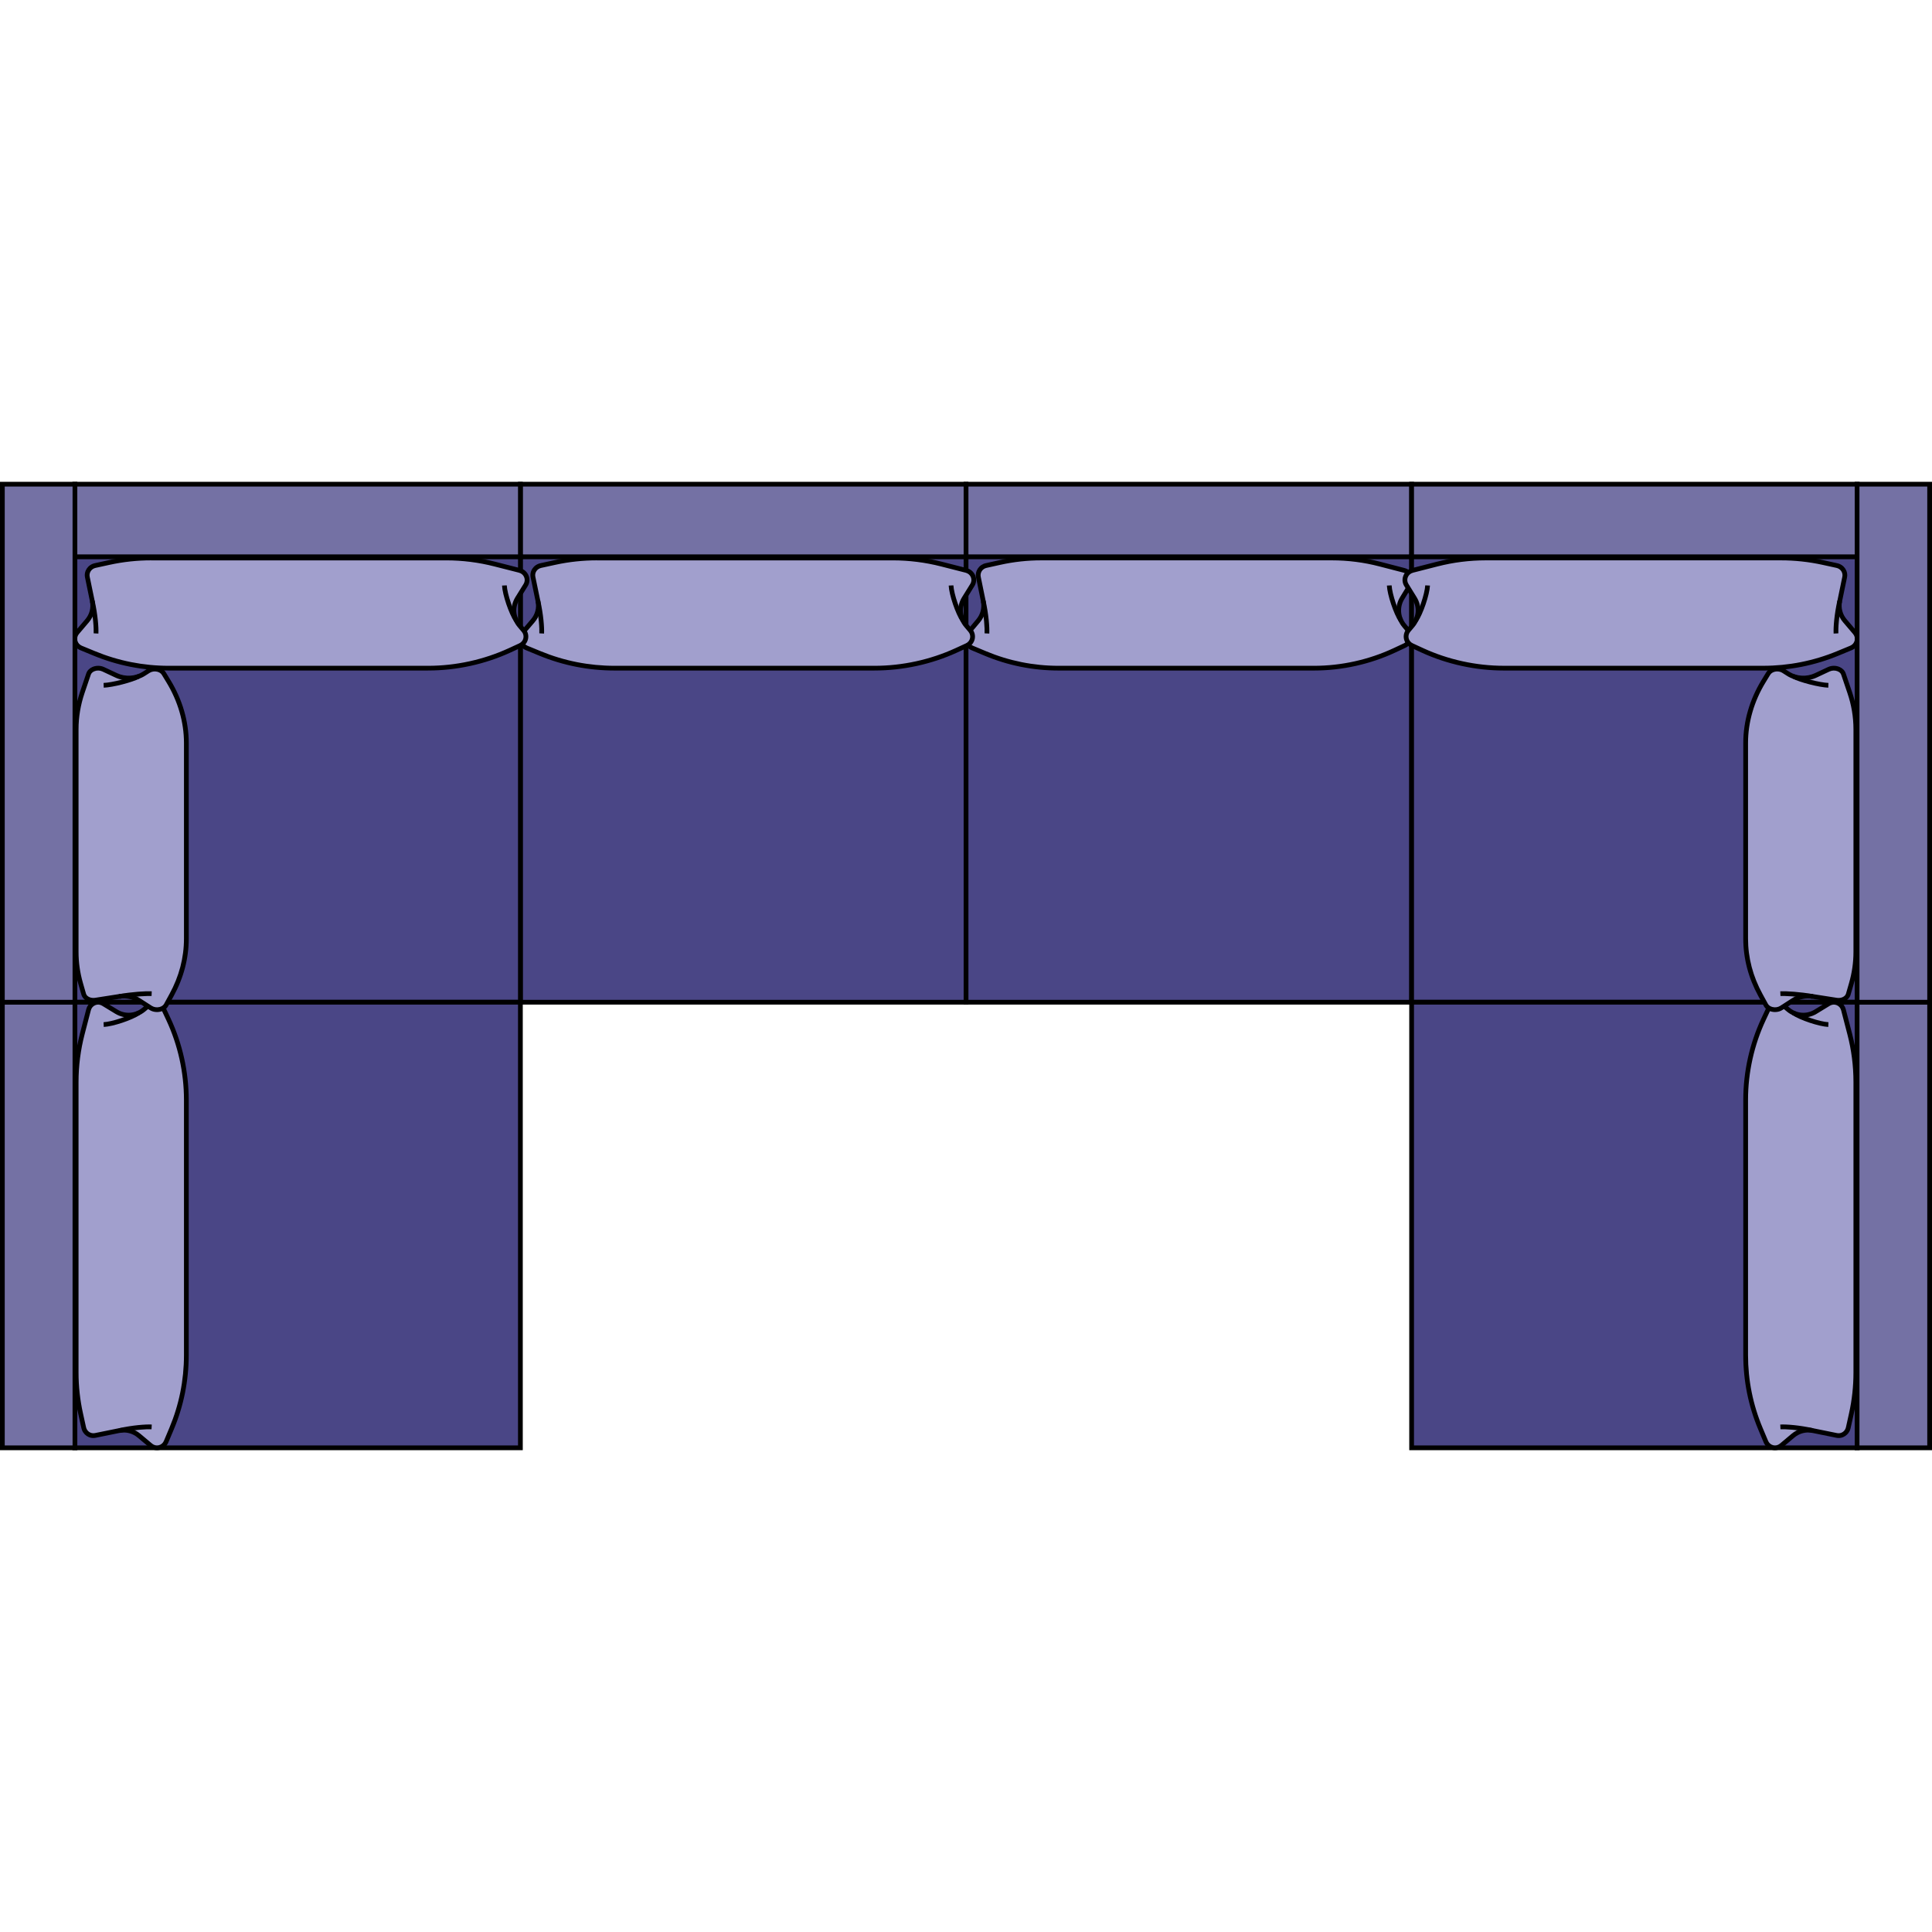
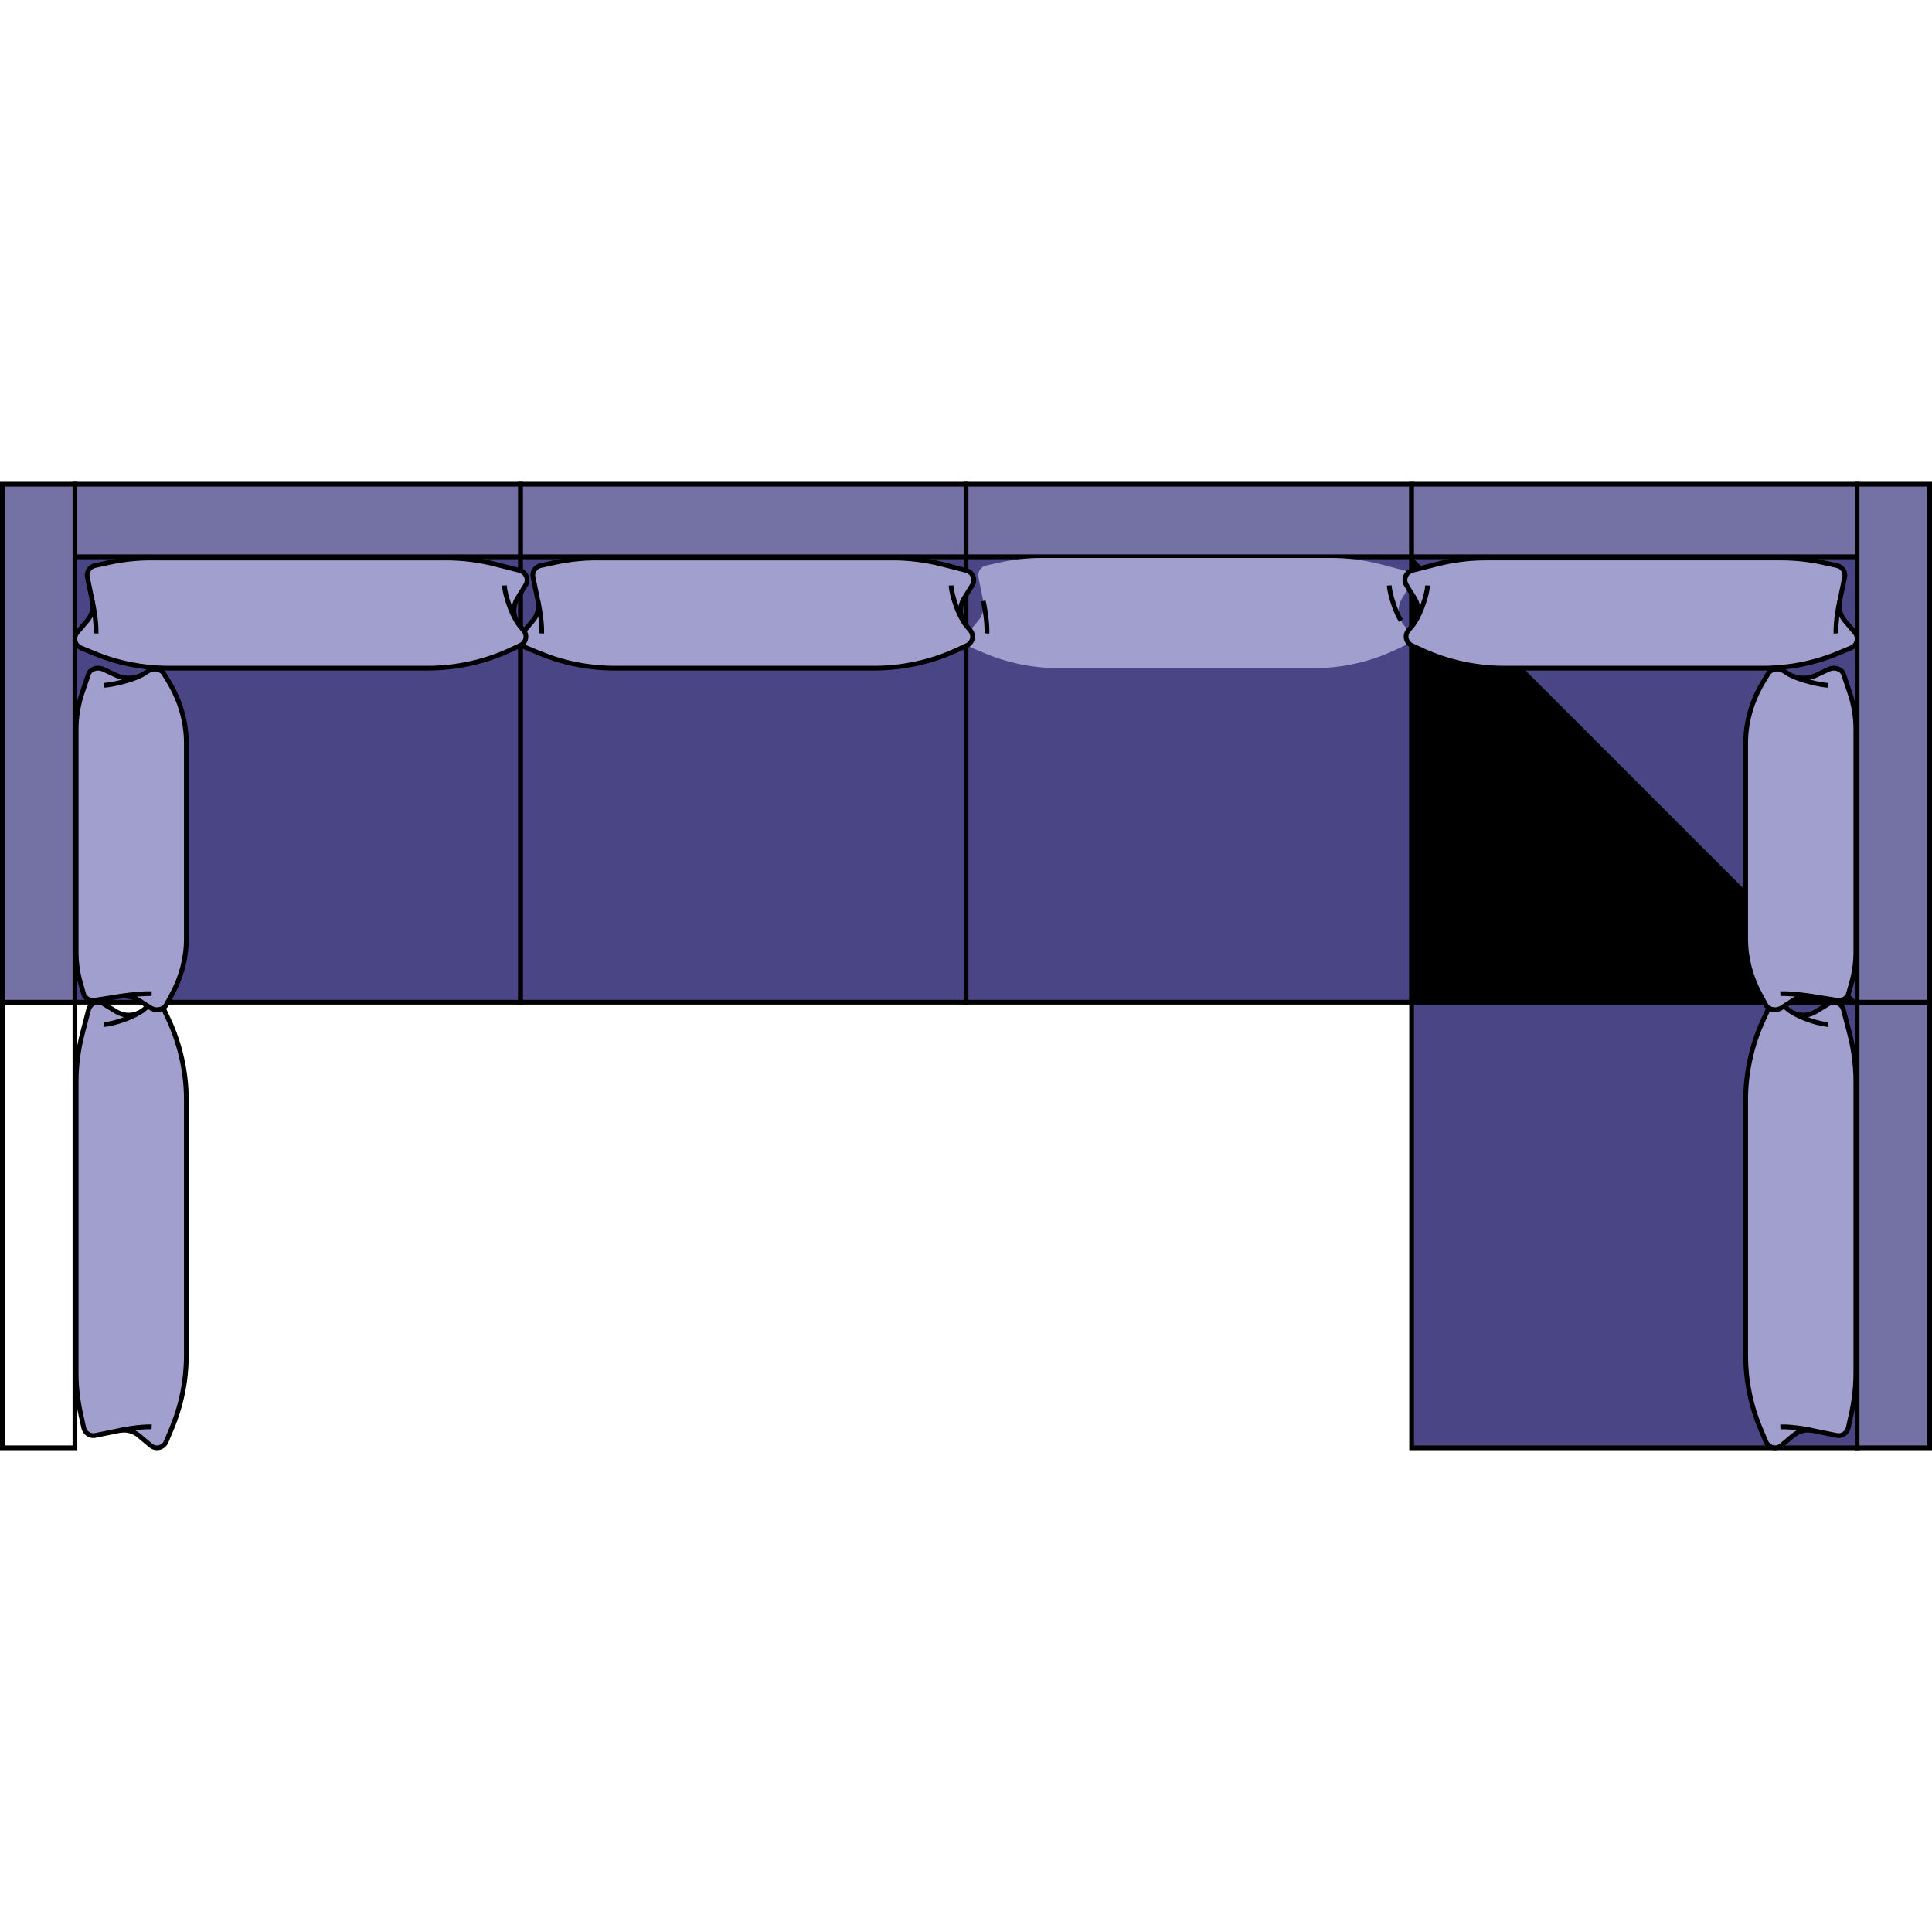
<svg xmlns="http://www.w3.org/2000/svg" width="500" zoomAndPan="magnify" viewBox="0 0 375 375" height="500" preserveAspectRatio="xMidYMid meet" version="1.0">
  <defs>
    <clipPath id="b125cc3926">
      <path d="M 187 93.516 L 274 93.516 L 274 109 L 187 109 Z M 187 93.516 " clip-rule="nonzero" />
    </clipPath>
    <clipPath id="437ff789df">
      <path d="M 187 93.516 L 275 93.516 L 275 109 L 187 109 Z M 187 93.516 " clip-rule="nonzero" />
    </clipPath>
    <clipPath id="8892645d52">
      <path d="M 101 93.516 L 188 93.516 L 188 109 L 101 109 Z M 101 93.516 " clip-rule="nonzero" />
    </clipPath>
    <clipPath id="446f6f883b">
      <path d="M 100 93.516 L 188 93.516 L 188 109 L 100 109 Z M 100 93.516 " clip-rule="nonzero" />
    </clipPath>
    <clipPath id="2c8d195563">
      <path d="M 14 93.516 L 102 93.516 L 102 109 L 14 109 Z M 14 93.516 " clip-rule="nonzero" />
    </clipPath>
    <clipPath id="1bfe6f1f8d">
-       <path d="M 14 194 L 102 194 L 102 281.766 L 14 281.766 Z M 14 194 " clip-rule="nonzero" />
-     </clipPath>
+       </clipPath>
    <clipPath id="a7eda11bdc">
-       <path d="M 0 194 L 15 194 L 15 281.766 L 0 281.766 Z M 0 194 " clip-rule="nonzero" />
-     </clipPath>
+       </clipPath>
    <clipPath id="ae5c864735">
      <path d="M 0 194 L 16 194 L 16 281.766 L 0 281.766 Z M 0 194 " clip-rule="nonzero" />
    </clipPath>
    <clipPath id="2d51aa16b5">
      <path d="M 0 93.516 L 15 93.516 L 15 195 L 0 195 Z M 0 93.516 " clip-rule="nonzero" />
    </clipPath>
    <clipPath id="8fd735241a">
      <path d="M 0 93.516 L 16 93.516 L 16 195 L 0 195 Z M 0 93.516 " clip-rule="nonzero" />
    </clipPath>
    <clipPath id="d31b62911a">
      <path d="M 14 194 L 37 194 L 37 281.766 L 14 281.766 Z M 14 194 " clip-rule="nonzero" />
    </clipPath>
    <clipPath id="b579f68c33">
      <path d="M 273 93.516 L 361 93.516 L 361 109 L 273 109 Z M 273 93.516 " clip-rule="nonzero" />
    </clipPath>
    <clipPath id="3942276326">
      <path d="M 273 194 L 361 194 L 361 281.766 L 273 281.766 Z M 273 194 " clip-rule="nonzero" />
    </clipPath>
    <clipPath id="ccede1db50">
      <path d="M 360 194 L 375 194 L 375 281.766 L 360 281.766 Z M 360 194 " clip-rule="nonzero" />
    </clipPath>
    <clipPath id="f2fc450877">
      <path d="M 360 93.516 L 375 93.516 L 375 195 L 360 195 Z M 360 93.516 " clip-rule="nonzero" />
    </clipPath>
    <clipPath id="9b7fa95b00">
      <path d="M 338 194 L 361 194 L 361 281.766 L 338 281.766 Z M 338 194 " clip-rule="nonzero" />
    </clipPath>
  </defs>
  <path fill="#4a4686" d="M 187.5 108.035 L 273.996 108.035 L 273.996 194.527 L 187.5 194.527 Z M 187.5 108.035 " fill-opacity="1" fill-rule="nonzero" />
  <path fill="#000000" d="M 274.453 194.988 L 187.039 194.988 L 187.039 107.574 L 274.453 107.574 Z M 187.961 194.07 L 273.535 194.07 L 273.535 108.492 L 187.961 108.492 Z M 187.961 194.07 " fill-opacity="1" fill-rule="nonzero" />
  <g clip-path="url(#b125cc3926)">
    <path fill="#7471a4" d="M 187.5 93.98 L 273.996 93.98 L 273.996 108.066 L 187.5 108.066 Z M 187.5 93.98 " fill-opacity="1" fill-rule="nonzero" />
  </g>
  <g clip-path="url(#437ff789df)">
    <path fill="#000000" d="M 274.453 108.523 L 187.039 108.523 L 187.039 93.52 L 274.453 93.52 Z M 187.961 107.609 L 273.535 107.609 L 273.535 94.438 L 187.961 94.438 Z M 187.961 107.609 " fill-opacity="1" fill-rule="nonzero" />
  </g>
  <path fill="#a19fcd" d="M 255.043 129.691 L 205.496 129.691 C 200.582 129.691 195.723 128.715 191.207 126.82 L 188.695 125.766 C 187.488 125.258 187.117 123.766 187.949 122.773 L 189.863 120.492 C 190.762 119.422 191.125 118.012 190.848 116.656 L 189.906 112.023 C 189.699 111 190.363 110 191.41 109.77 L 194.105 109.172 C 196.727 108.594 199.402 108.301 202.086 108.301 L 258.531 108.301 C 261.668 108.301 264.793 108.703 267.824 109.488 L 272.523 110.707 C 273.789 111.035 274.383 112.453 273.715 113.551 L 272.148 116.121 C 271.129 117.789 271.285 119.898 272.539 121.406 L 273.324 122.352 C 274.129 123.32 273.793 124.762 272.645 125.301 L 270.664 126.227 C 265.789 128.508 260.449 129.691 255.039 129.691 Z M 255.043 129.691 " fill-opacity="1" fill-rule="nonzero" />
-   <path fill="#000000" d="M 255.043 130.148 L 205.496 130.148 C 200.492 130.148 195.625 129.172 191.031 127.242 L 188.52 126.188 C 187.801 125.887 187.285 125.289 187.105 124.547 C 186.93 123.816 187.105 123.062 187.598 122.48 L 189.512 120.195 C 190.324 119.23 190.645 117.973 190.398 116.746 L 189.457 112.113 C 189.195 110.832 190.012 109.609 191.312 109.32 L 194.012 108.723 C 196.66 108.141 199.375 107.844 202.09 107.844 L 258.535 107.844 C 261.711 107.844 264.875 108.25 267.941 109.043 L 272.641 110.262 C 273.395 110.457 273.992 110.977 274.281 111.688 C 274.562 112.383 274.5 113.152 274.109 113.793 L 272.543 116.355 C 271.633 117.852 271.773 119.762 272.898 121.113 L 273.684 122.059 C 274.152 122.625 274.332 123.359 274.172 124.074 C 274.012 124.797 273.527 125.395 272.844 125.715 L 270.863 126.641 C 265.957 128.934 260.484 130.148 255.043 130.148 Z M 202.09 108.762 C 199.445 108.762 196.793 109.051 194.207 109.621 L 191.512 110.219 C 190.703 110.395 190.199 111.148 190.355 111.934 L 191.301 116.566 C 191.605 118.066 191.211 119.605 190.219 120.789 L 188.301 123.07 C 188.004 123.426 187.895 123.887 188.004 124.332 C 188.113 124.789 188.43 125.156 188.875 125.344 L 191.387 126.398 C 195.867 128.277 200.617 129.234 205.5 129.234 L 255.043 129.234 C 260.352 129.234 265.688 128.051 270.473 125.812 L 272.453 124.887 C 272.875 124.688 273.176 124.32 273.277 123.875 C 273.375 123.441 273.262 122.992 272.977 122.648 L 272.191 121.703 C 270.816 120.051 270.645 117.711 271.762 115.879 L 273.324 113.316 C 273.566 112.926 273.602 112.457 273.434 112.035 C 273.254 111.598 272.883 111.273 272.41 111.152 L 267.711 109.934 C 264.719 109.156 261.633 108.762 258.535 108.762 Z M 202.09 108.762 " fill-opacity="1" fill-rule="nonzero" />
  <path fill="#000000" d="M 192.023 122.977 L 191.105 122.93 C 191.148 122.082 191.055 119.691 190.402 116.758 L 191.297 116.559 C 191.883 119.191 192.082 121.73 192.023 122.977 Z M 192.023 122.977 " fill-opacity="1" fill-rule="nonzero" />
  <path fill="#000000" d="M 271.547 120.699 C 270.512 119.16 269.281 115.477 269.195 113.66 L 270.113 113.617 C 270.191 115.246 271.383 118.809 272.309 120.188 Z M 271.547 120.699 " fill-opacity="1" fill-rule="nonzero" />
  <path fill="#4a4686" d="M 101.008 108.035 L 187.5 108.035 L 187.5 194.527 L 101.008 194.527 Z M 101.008 108.035 " fill-opacity="1" fill-rule="nonzero" />
  <path fill="#000000" d="M 187.961 194.988 L 100.547 194.988 L 100.547 107.574 L 187.961 107.574 Z M 101.465 194.07 L 187.043 194.07 L 187.043 108.492 L 101.465 108.492 Z M 101.465 194.07 " fill-opacity="1" fill-rule="nonzero" />
  <g clip-path="url(#8892645d52)">
    <path fill="#7471a4" d="M 101.008 93.98 L 187.5 93.98 L 187.5 108.066 L 101.008 108.066 Z M 101.008 93.98 " fill-opacity="1" fill-rule="nonzero" />
  </g>
  <g clip-path="url(#446f6f883b)">
    <path fill="#000000" d="M 187.961 108.523 L 100.547 108.523 L 100.547 93.52 L 187.961 93.52 Z M 101.465 107.609 L 187.043 107.609 L 187.043 94.438 L 101.465 94.438 Z M 101.465 107.609 " fill-opacity="1" fill-rule="nonzero" />
  </g>
  <path fill="#a19fcd" d="M 169.73 129.691 L 119.32 129.691 C 114.32 129.691 109.371 128.715 104.781 126.82 L 102.227 125.766 C 100.996 125.258 100.617 123.766 101.461 122.773 L 103.414 120.492 C 104.328 119.422 104.695 118.012 104.414 116.656 L 103.457 112.023 C 103.246 111 103.922 110 104.984 109.77 L 107.73 109.172 C 110.395 108.594 113.121 108.301 115.852 108.301 L 173.285 108.301 C 176.477 108.301 179.656 108.703 182.738 109.488 L 187.52 110.707 C 188.809 111.035 189.414 112.453 188.73 113.551 L 187.137 116.121 C 186.102 117.789 186.262 119.898 187.539 121.406 L 188.336 122.352 C 189.156 123.32 188.812 124.762 187.645 125.301 L 185.629 126.227 C 180.668 128.508 175.234 129.691 169.73 129.691 Z M 169.73 129.691 " fill-opacity="1" fill-rule="nonzero" />
  <path fill="#000000" d="M 169.73 130.148 L 119.32 130.148 C 114.23 130.148 109.281 129.172 104.605 127.242 L 102.051 126.188 C 101.316 125.887 100.793 125.285 100.613 124.535 C 100.438 123.805 100.617 123.055 101.113 122.477 L 103.062 120.191 C 103.887 119.227 104.219 117.969 103.965 116.75 L 103.004 112.113 C 102.742 110.832 103.566 109.605 104.887 109.32 L 107.633 108.723 C 110.328 108.141 113.09 107.844 115.852 107.844 L 173.281 107.844 C 176.512 107.844 179.73 108.246 182.852 109.043 L 187.629 110.262 C 188.402 110.457 189.012 110.984 189.301 111.703 C 189.582 112.395 189.512 113.156 189.117 113.793 L 187.527 116.359 C 186.602 117.852 186.746 119.758 187.883 121.109 L 188.684 122.051 C 189.16 122.617 189.344 123.352 189.188 124.062 C 189.023 124.793 188.531 125.395 187.832 125.715 L 185.82 126.641 C 180.828 128.934 175.266 130.145 169.73 130.145 Z M 115.852 108.762 C 113.156 108.762 110.457 109.051 107.828 109.621 L 105.082 110.219 C 104.262 110.395 103.742 111.148 103.906 111.93 L 104.863 116.562 C 105.176 118.066 104.773 119.609 103.762 120.793 L 101.812 123.074 C 101.512 123.426 101.402 123.883 101.508 124.324 C 101.617 124.781 101.941 125.152 102.402 125.344 L 104.957 126.398 C 109.52 128.281 114.352 129.234 119.32 129.234 L 169.73 129.234 C 175.133 129.234 180.562 128.051 185.438 125.812 L 187.449 124.887 C 187.883 124.688 188.188 124.316 188.289 123.871 C 188.387 123.441 188.273 122.996 187.984 122.652 L 187.184 121.707 C 185.785 120.055 185.609 117.711 186.746 115.883 L 188.34 113.316 C 188.578 112.93 188.617 112.469 188.449 112.051 C 188.27 111.605 187.891 111.281 187.402 111.156 L 182.625 109.938 C 179.574 109.16 176.434 108.766 173.281 108.766 L 115.848 108.766 Z M 115.852 108.762 " fill-opacity="1" fill-rule="nonzero" />
  <path fill="#000000" d="M 105.602 122.977 L 104.684 122.93 C 104.727 122.082 104.629 119.691 103.965 116.758 L 104.863 116.559 C 105.457 119.191 105.66 121.73 105.602 122.977 Z M 105.602 122.977 " fill-opacity="1" fill-rule="nonzero" />
  <path fill="#000000" d="M 186.531 120.699 C 185.477 119.164 184.227 115.477 184.141 113.66 L 185.055 113.617 C 185.133 115.246 186.344 118.801 187.289 120.184 L 186.531 120.703 Z M 186.531 120.699 " fill-opacity="1" fill-rule="nonzero" />
  <path fill="#4a4686" d="M 14.516 108.035 L 101.008 108.035 L 101.008 194.527 L 14.516 194.527 Z M 14.516 108.035 " fill-opacity="1" fill-rule="nonzero" />
  <path fill="#000000" d="M 101.469 194.988 L 14.055 194.988 L 14.055 107.574 L 101.469 107.574 Z M 14.973 194.07 L 100.547 194.07 L 100.547 108.492 L 14.973 108.492 Z M 14.973 194.07 " fill-opacity="1" fill-rule="nonzero" />
  <g clip-path="url(#2c8d195563)">
    <path fill="#7471a4" d="M 14.516 93.98 L 101.008 93.98 L 101.008 108.066 L 14.516 108.066 Z M 14.516 93.98 " fill-opacity="1" fill-rule="nonzero" />
    <path fill="#000000" d="M 101.469 108.523 L 14.055 108.523 L 14.055 93.52 L 101.469 93.52 Z M 14.973 107.609 L 100.547 107.609 L 100.547 94.438 L 14.973 94.438 Z M 14.973 107.609 " fill-opacity="1" fill-rule="nonzero" />
  </g>
  <path fill="#a19fcd" d="M 83.074 129.691 L 32.785 129.691 C 27.797 129.691 22.859 128.715 18.277 126.82 L 15.727 125.766 C 14.504 125.258 14.125 123.766 14.969 122.773 L 16.914 120.492 C 17.824 119.422 18.191 118.012 17.914 116.656 L 16.957 112.023 C 16.746 111 17.422 110 18.484 109.77 L 21.223 109.172 C 23.883 108.594 26.598 108.301 29.324 108.301 L 86.617 108.301 C 89.805 108.301 92.973 108.703 96.051 109.488 L 100.82 110.707 C 102.105 111.035 102.707 112.453 102.027 113.551 L 100.441 116.121 C 99.406 117.789 99.566 119.898 100.836 121.406 L 101.633 122.352 C 102.449 123.32 102.113 124.762 100.941 125.301 L 98.934 126.227 C 93.984 128.508 88.566 129.691 83.074 129.691 Z M 83.074 129.691 " fill-opacity="1" fill-rule="nonzero" />
  <path fill="#000000" d="M 83.074 130.148 L 32.781 130.148 C 27.703 130.148 22.766 129.172 18.102 127.242 L 15.551 126.188 C 14.824 125.887 14.301 125.285 14.121 124.539 C 13.945 123.809 14.125 123.059 14.617 122.477 L 16.562 120.195 C 17.387 119.227 17.715 117.973 17.461 116.746 L 16.508 112.113 C 16.242 110.832 17.066 109.605 18.383 109.32 L 21.121 108.723 C 23.809 108.141 26.566 107.844 29.32 107.844 L 86.617 107.844 C 89.836 107.844 93.051 108.246 96.164 109.043 L 100.934 110.262 C 101.703 110.457 102.312 110.984 102.598 111.699 C 102.879 112.395 102.812 113.156 102.418 113.793 L 100.828 116.359 C 99.902 117.852 100.047 119.758 101.188 121.109 L 101.984 122.055 C 102.461 122.617 102.641 123.352 102.484 124.062 C 102.32 124.793 101.828 125.395 101.133 125.715 L 99.125 126.641 C 94.145 128.934 88.594 130.145 83.074 130.145 Z M 29.324 108.762 C 26.637 108.762 23.941 109.051 21.32 109.621 L 18.582 110.219 C 17.762 110.395 17.246 111.148 17.406 111.93 L 18.363 116.562 C 18.672 118.066 18.27 119.605 17.262 120.789 L 15.316 123.074 C 15.016 123.426 14.906 123.883 15.012 124.324 C 15.121 124.781 15.449 125.152 15.902 125.344 L 18.453 126.395 C 23.004 128.277 27.824 129.234 32.781 129.234 L 83.074 129.234 C 88.461 129.234 93.879 128.051 98.742 125.812 L 100.75 124.887 C 101.184 124.688 101.488 124.316 101.59 123.871 C 101.684 123.438 101.574 122.992 101.281 122.652 L 100.484 121.707 C 99.09 120.051 98.914 117.711 100.047 115.879 L 101.637 113.316 C 101.875 112.93 101.918 112.469 101.746 112.051 C 101.566 111.605 101.188 111.277 100.703 111.152 L 95.934 109.938 C 92.895 109.16 89.762 108.766 86.617 108.766 L 29.324 108.766 Z M 29.324 108.762 " fill-opacity="1" fill-rule="nonzero" />
  <path fill="#000000" d="M 19.098 122.977 L 18.18 122.93 C 18.223 122.082 18.125 119.691 17.465 116.758 L 18.359 116.559 C 18.953 119.191 19.16 121.73 19.098 122.977 Z M 19.098 122.977 " fill-opacity="1" fill-rule="nonzero" />
  <path fill="#000000" d="M 99.832 120.699 C 98.785 119.164 97.535 115.477 97.445 113.66 L 98.363 113.617 C 98.441 115.246 99.648 118.805 100.59 120.184 L 99.832 120.703 Z M 99.832 120.699 " fill-opacity="1" fill-rule="nonzero" />
  <g clip-path="url(#1bfe6f1f8d)">
    <path fill="#4a4686" d="M 14.516 281.02 L 14.516 194.527 L 101.008 194.527 L 101.008 281.02 Z M 14.516 281.02 " fill-opacity="1" fill-rule="nonzero" />
    <path fill="#000000" d="M 101.469 281.48 L 14.055 281.48 L 14.055 194.07 L 101.469 194.07 Z M 14.973 280.562 L 100.547 280.562 L 100.547 194.988 L 14.973 194.988 Z M 14.973 280.562 " fill-opacity="1" fill-rule="nonzero" />
  </g>
  <g clip-path="url(#a7eda11bdc)">
    <path fill="#7471a4" d="M 0.461 281.023 L 0.461 194.527 L 14.543 194.527 L 14.543 281.023 Z M 0.461 281.023 " fill-opacity="1" fill-rule="nonzero" />
  </g>
  <g clip-path="url(#ae5c864735)">
    <path fill="#000000" d="M 15.004 281.48 L 0 281.48 L 0 194.07 L 15.004 194.07 Z M 0.918 280.562 L 14.086 280.562 L 14.086 194.988 L 0.918 194.988 Z M 0.918 280.562 " fill-opacity="1" fill-rule="nonzero" />
  </g>
  <g clip-path="url(#2d51aa16b5)">
    <path fill="#7471a4" d="M 0.461 194.527 L 0.461 93.98 L 14.543 93.98 L 14.543 194.527 Z M 0.461 194.527 " fill-opacity="1" fill-rule="nonzero" />
  </g>
  <g clip-path="url(#8fd735241a)">
    <path fill="#000000" d="M 15.004 194.988 L 0 194.988 L 0 93.52 L 15.004 93.52 Z M 0.918 194.07 L 14.086 194.07 L 14.086 94.438 L 0.918 94.438 Z M 0.918 194.07 " fill-opacity="1" fill-rule="nonzero" />
  </g>
  <g clip-path="url(#d31b62911a)">
    <path fill="#a19fcd" d="M 36.172 213.48 L 36.172 263.023 C 36.172 267.938 35.195 272.801 33.301 277.312 L 32.246 279.828 C 31.738 281.035 30.246 281.406 29.254 280.574 L 26.973 278.66 C 25.902 277.758 24.492 277.398 23.137 277.676 L 18.504 278.617 C 17.48 278.824 16.48 278.156 16.25 277.113 L 15.652 274.414 C 15.074 271.797 14.781 269.121 14.781 266.438 L 14.781 209.992 C 14.781 206.852 15.184 203.73 15.969 200.699 L 17.188 196 C 17.516 194.73 18.934 194.137 20.031 194.809 L 22.602 196.375 C 24.27 197.395 26.379 197.234 27.887 195.984 L 28.832 195.199 C 29.801 194.395 31.242 194.727 31.781 195.879 L 32.707 197.855 C 34.988 202.734 36.172 208.074 36.172 213.48 Z M 36.172 213.48 " fill-opacity="1" fill-rule="nonzero" />
    <path fill="#000000" d="M 30.469 281.48 C 29.922 281.48 29.395 281.293 28.961 280.926 L 26.676 279.012 C 25.711 278.199 24.457 277.879 23.227 278.125 L 18.594 279.066 C 17.32 279.332 16.09 278.512 15.801 277.211 L 15.203 274.512 C 14.621 271.863 14.324 269.145 14.324 266.434 L 14.324 209.988 C 14.324 206.812 14.73 203.648 15.523 200.582 L 16.742 195.883 C 16.938 195.129 17.457 194.531 18.172 194.242 C 18.863 193.965 19.633 194.023 20.273 194.414 L 22.84 195.98 C 24.332 196.895 26.242 196.75 27.594 195.629 L 28.539 194.844 C 29.105 194.371 29.84 194.191 30.555 194.352 C 31.277 194.516 31.875 194.996 32.195 195.68 L 33.121 197.66 C 35.418 202.566 36.629 208.039 36.629 213.48 L 36.629 263.023 C 36.629 268.027 35.652 272.895 33.723 277.492 L 32.668 280.004 C 32.367 280.719 31.77 281.234 31.027 281.414 C 30.84 281.457 30.652 281.48 30.469 281.48 Z M 24.043 277.125 C 25.211 277.125 26.348 277.535 27.266 278.305 L 29.551 280.223 C 29.906 280.52 30.363 280.629 30.809 280.523 C 31.266 280.41 31.633 280.094 31.82 279.648 L 32.875 277.137 C 34.758 272.652 35.711 267.906 35.711 263.023 L 35.711 213.48 C 35.711 208.172 34.527 202.832 32.289 198.047 L 31.363 196.07 C 31.168 195.648 30.797 195.344 30.352 195.246 C 29.918 195.152 29.473 195.258 29.125 195.547 L 28.18 196.332 C 26.527 197.707 24.188 197.879 22.359 196.762 L 19.793 195.199 C 19.402 194.961 18.938 194.918 18.516 195.094 C 18.074 195.27 17.754 195.641 17.629 196.113 L 16.41 200.812 C 15.637 203.805 15.242 206.891 15.242 209.988 L 15.242 266.434 C 15.242 269.078 15.531 271.73 16.102 274.312 L 16.695 277.012 C 16.875 277.816 17.625 278.32 18.41 278.164 L 23.043 277.223 C 23.375 277.156 23.711 277.121 24.043 277.121 Z M 24.043 277.125 " fill-opacity="1" fill-rule="nonzero" />
  </g>
  <path fill="#000000" d="M 23.234 278.121 L 23.035 277.227 C 25.668 276.641 28.215 276.438 29.457 276.5 L 29.41 277.418 C 28.555 277.375 26.172 277.469 23.234 278.121 Z M 23.234 278.121 " fill-opacity="1" fill-rule="nonzero" />
  <path fill="#000000" d="M 20.141 199.328 L 20.098 198.41 C 21.727 198.332 25.289 197.141 26.664 196.215 L 27.176 196.977 C 25.645 198.008 21.961 199.238 20.141 199.328 Z M 20.141 199.328 " fill-opacity="1" fill-rule="nonzero" />
  <path fill="#a19fcd" d="M 36.172 144.215 L 36.172 182.188 C 36.172 185.953 35.195 189.68 33.301 193.141 L 32.246 195.062 C 31.738 195.988 30.246 196.273 29.254 195.637 L 26.973 194.168 C 25.902 193.48 24.492 193.203 23.137 193.414 L 18.504 194.137 C 17.48 194.297 16.48 193.785 16.25 192.984 L 15.652 190.918 C 15.074 188.91 14.781 186.859 14.781 184.801 L 14.781 141.539 C 14.781 139.137 15.184 136.742 15.969 134.418 L 17.188 130.816 C 17.516 129.844 18.934 129.391 20.031 129.906 L 22.602 131.105 C 24.27 131.887 26.379 131.766 27.887 130.805 L 28.832 130.203 C 29.801 129.586 31.242 129.844 31.781 130.727 L 32.707 132.242 C 34.988 135.977 36.172 140.07 36.172 144.215 Z M 36.172 144.215 " fill-opacity="1" fill-rule="nonzero" />
  <path fill="#000000" d="M 30.477 196.438 C 29.949 196.438 29.43 196.297 29.008 196.023 L 26.723 194.555 C 25.742 193.922 24.461 193.672 23.207 193.867 L 18.574 194.59 C 17.324 194.785 16.105 194.133 15.809 193.109 L 15.215 191.043 C 14.625 188.996 14.324 186.895 14.324 184.797 L 14.324 141.539 C 14.324 139.09 14.734 136.645 15.535 134.273 L 16.754 130.672 C 16.934 130.141 17.359 129.707 17.949 129.453 C 18.672 129.148 19.523 129.16 20.23 129.488 L 22.797 130.688 C 24.32 131.402 26.266 131.293 27.641 130.418 L 28.586 129.816 C 29.191 129.43 29.957 129.309 30.695 129.48 C 31.344 129.629 31.871 129.988 32.176 130.484 L 33.098 132 C 35.41 135.785 36.633 140.012 36.633 144.215 L 36.633 182.184 C 36.633 186.051 35.648 189.809 33.703 193.359 L 32.648 195.281 C 32.363 195.805 31.844 196.184 31.184 196.348 C 30.953 196.406 30.715 196.438 30.477 196.438 Z M 24.039 192.883 C 25.188 192.883 26.309 193.195 27.219 193.781 L 29.504 195.25 C 29.91 195.512 30.449 195.59 30.957 195.461 C 31.359 195.355 31.684 195.133 31.844 194.844 L 32.898 192.918 C 34.766 189.508 35.711 185.895 35.711 182.184 L 35.711 144.215 C 35.711 140.18 34.535 136.121 32.316 132.477 L 31.391 130.961 C 31.219 130.68 30.887 130.465 30.484 130.371 C 29.996 130.258 29.469 130.34 29.078 130.586 L 28.133 131.188 C 26.504 132.227 24.199 132.359 22.402 131.52 L 19.836 130.32 C 19.371 130.098 18.785 130.09 18.309 130.297 C 17.961 130.445 17.715 130.684 17.621 130.965 L 16.402 134.562 C 15.633 136.84 15.242 139.188 15.242 141.539 L 15.242 184.797 C 15.242 186.805 15.527 188.82 16.094 190.785 L 16.688 192.855 C 16.855 193.434 17.637 193.797 18.43 193.68 L 23.066 192.957 C 23.391 192.906 23.715 192.883 24.039 192.883 Z M 24.039 192.883 " fill-opacity="1" fill-rule="nonzero" />
  <path fill="#000000" d="M 23.215 193.867 L 23.059 192.965 C 25.676 192.516 28.203 192.359 29.453 192.406 L 29.418 193.324 C 28.551 193.293 26.152 193.367 23.215 193.867 Z M 23.215 193.867 " fill-opacity="1" fill-rule="nonzero" />
  <path fill="#000000" d="M 20.137 133.477 L 20.102 132.559 C 21.746 132.5 25.328 131.582 26.711 130.867 L 27.133 131.684 C 25.633 132.457 21.906 133.41 20.137 133.477 Z M 20.137 133.477 " fill-opacity="1" fill-rule="nonzero" />
  <path fill="#4a4686" d="M 360.488 194.527 L 273.992 194.527 L 273.992 108.035 L 360.488 108.035 Z M 360.488 194.527 " fill-opacity="1" fill-rule="nonzero" />
-   <path fill="#000000" d="M 360.945 194.988 L 273.535 194.988 L 273.535 107.574 L 360.945 107.574 Z M 274.453 194.07 L 360.027 194.07 L 360.027 108.492 L 274.453 108.492 Z M 274.453 194.07 " fill-opacity="1" fill-rule="nonzero" />
+   <path fill="#000000" d="M 360.945 194.988 L 273.535 194.988 L 273.535 107.574 L 360.945 107.574 Z L 360.027 194.07 L 360.027 108.492 L 274.453 108.492 Z M 274.453 194.07 " fill-opacity="1" fill-rule="nonzero" />
  <g clip-path="url(#b579f68c33)">
    <path fill="#7471a4" d="M 360.488 108.062 L 273.992 108.062 L 273.992 93.98 L 360.488 93.98 Z M 360.488 108.062 " fill-opacity="1" fill-rule="nonzero" />
    <path fill="#000000" d="M 360.945 108.523 L 273.535 108.523 L 273.535 93.52 L 360.945 93.52 Z M 274.453 107.609 L 360.027 107.609 L 360.027 94.438 L 274.453 94.438 Z M 274.453 107.609 " fill-opacity="1" fill-rule="nonzero" />
  </g>
  <path fill="#a19fcd" d="M 291.93 129.691 L 342.219 129.691 C 347.207 129.691 352.145 128.715 356.727 126.82 L 359.273 125.766 C 360.5 125.258 360.879 123.766 360.035 122.773 L 358.09 120.492 C 357.176 119.422 356.812 118.012 357.09 116.656 L 358.043 112.023 C 358.258 111 357.578 110 356.52 109.77 L 353.777 109.172 C 351.121 108.594 348.406 108.301 345.68 108.301 L 288.387 108.301 C 285.199 108.301 282.031 108.703 278.953 109.488 L 274.184 110.707 C 272.898 111.035 272.293 112.453 272.973 113.551 L 274.562 116.121 C 275.598 117.789 275.438 119.898 274.164 121.406 L 273.367 122.352 C 272.555 123.32 272.891 124.762 274.062 125.301 L 276.07 126.227 C 281.02 128.508 286.438 129.691 291.93 129.691 Z M 291.93 129.691 " fill-opacity="1" fill-rule="nonzero" />
  <path fill="#000000" d="M 342.219 130.148 L 291.93 130.148 C 286.406 130.148 280.855 128.938 275.875 126.645 L 273.867 125.719 C 273.172 125.398 272.68 124.797 272.516 124.066 C 272.359 123.355 272.539 122.621 273.016 122.059 L 273.812 121.113 C 274.953 119.762 275.098 117.852 274.172 116.363 L 272.582 113.797 C 272.188 113.16 272.121 112.395 272.402 111.703 C 272.688 110.988 273.297 110.461 274.066 110.266 L 278.836 109.047 C 281.949 108.25 285.164 107.848 288.383 107.848 L 345.68 107.848 C 348.43 107.848 351.188 108.145 353.879 108.727 L 356.617 109.324 C 357.934 109.609 358.762 110.836 358.496 112.117 L 357.539 116.75 C 357.289 117.973 357.613 119.23 358.441 120.199 L 360.383 122.48 C 360.875 123.059 361.059 123.812 360.883 124.539 C 360.703 125.289 360.18 125.891 359.449 126.191 L 356.902 127.246 C 352.238 129.176 347.301 130.152 342.223 130.152 Z M 288.383 108.762 C 285.238 108.762 282.105 109.156 279.066 109.934 L 274.297 111.152 C 273.812 111.277 273.434 111.602 273.254 112.047 C 273.086 112.465 273.125 112.926 273.367 113.312 L 274.953 115.879 C 276.086 117.707 275.914 120.047 274.516 121.703 L 273.719 122.648 C 273.43 122.992 273.32 123.438 273.414 123.867 C 273.516 124.312 273.82 124.684 274.254 124.883 L 276.262 125.809 C 281.121 128.047 286.543 129.23 291.93 129.23 L 342.223 129.23 C 347.18 129.23 352 128.277 356.551 126.395 L 359.102 125.34 C 359.555 125.152 359.883 124.781 359.992 124.32 C 360.098 123.879 359.988 123.426 359.688 123.074 L 357.742 120.789 C 356.734 119.605 356.332 118.066 356.645 116.562 L 357.598 111.93 C 357.758 111.148 357.242 110.395 356.426 110.219 L 353.684 109.621 C 351.062 109.051 348.367 108.762 345.68 108.762 Z M 288.383 108.762 " fill-opacity="1" fill-rule="nonzero" />
  <path fill="#000000" d="M 355.906 122.977 C 355.844 121.73 356.047 119.188 356.641 116.555 L 357.535 116.758 C 356.875 119.691 356.781 122.078 356.82 122.93 Z M 355.906 122.977 " fill-opacity="1" fill-rule="nonzero" />
  <path fill="#000000" d="M 275.168 120.699 L 274.41 120.184 C 275.352 118.805 276.559 115.242 276.637 113.617 L 277.555 113.66 C 277.465 115.477 276.219 119.16 275.168 120.699 Z M 275.168 120.699 " fill-opacity="1" fill-rule="nonzero" />
  <g clip-path="url(#3942276326)">
    <path fill="#4a4686" d="M 273.996 281.02 L 273.996 194.527 L 360.488 194.527 L 360.488 281.02 Z M 273.996 281.02 " fill-opacity="1" fill-rule="nonzero" />
    <path fill="#000000" d="M 360.945 281.48 L 273.535 281.48 L 273.535 194.07 L 360.945 194.07 Z M 274.453 280.562 L 360.027 280.562 L 360.027 194.988 L 274.453 194.988 Z M 274.453 280.562 " fill-opacity="1" fill-rule="nonzero" />
  </g>
  <g clip-path="url(#ccede1db50)">
    <path fill="#7471a4" d="M 360.457 281.02 L 360.457 194.527 L 374.543 194.527 L 374.543 281.02 Z M 360.457 281.02 " fill-opacity="1" fill-rule="nonzero" />
    <path fill="#000000" d="M 375 281.48 L 360 281.48 L 360 194.07 L 375 194.07 Z M 360.918 280.562 L 374.082 280.562 L 374.082 194.988 L 360.918 194.988 Z M 360.918 280.562 " fill-opacity="1" fill-rule="nonzero" />
  </g>
  <g clip-path="url(#f2fc450877)">
    <path fill="#7471a4" d="M 360.457 194.527 L 360.457 93.98 L 374.543 93.98 L 374.543 194.527 Z M 360.457 194.527 " fill-opacity="1" fill-rule="nonzero" />
    <path fill="#000000" d="M 375 194.988 L 360 194.988 L 360 93.52 L 375 93.52 Z M 360.918 194.07 L 374.082 194.07 L 374.082 94.438 L 360.918 94.438 Z M 360.918 194.07 " fill-opacity="1" fill-rule="nonzero" />
  </g>
  <g clip-path="url(#9b7fa95b00)">
    <path fill="#a19fcd" d="M 338.828 213.48 L 338.828 263.023 C 338.828 267.938 339.809 272.801 341.703 277.312 L 342.758 279.828 C 343.262 281.035 344.754 281.406 345.746 280.574 L 348.031 278.66 C 349.102 277.758 350.508 277.398 351.867 277.676 L 356.5 278.617 C 357.523 278.824 358.52 278.156 358.754 277.113 L 359.348 274.414 C 359.926 271.797 360.219 269.121 360.219 266.438 L 360.219 209.992 C 360.219 206.852 359.82 203.73 359.031 200.699 L 357.816 196 C 357.484 194.73 356.066 194.137 354.969 194.809 L 352.402 196.375 C 350.734 197.395 348.625 197.234 347.113 195.984 L 346.168 195.199 C 345.203 194.395 343.758 194.727 343.219 195.879 L 342.297 197.855 C 340.016 202.734 338.828 208.074 338.828 213.48 Z M 338.828 213.48 " fill-opacity="1" fill-rule="nonzero" />
    <path fill="#000000" d="M 344.531 281.48 C 344.348 281.48 344.16 281.461 343.977 281.414 C 343.234 281.234 342.633 280.723 342.332 280.004 L 341.281 277.492 C 339.352 272.898 338.371 268.031 338.371 263.023 L 338.371 213.48 C 338.371 208.039 339.582 202.566 341.879 197.66 L 342.805 195.684 C 343.125 195 343.723 194.516 344.449 194.352 C 345.164 194.191 345.895 194.371 346.461 194.844 L 347.406 195.629 C 348.758 196.754 350.668 196.895 352.164 195.98 L 354.727 194.418 C 355.371 194.027 356.137 193.965 356.828 194.242 C 357.539 194.531 358.062 195.129 358.258 195.883 L 359.477 200.582 C 360.273 203.648 360.676 206.816 360.676 209.988 L 360.676 266.434 C 360.676 269.148 360.379 271.867 359.797 274.512 L 359.199 277.211 C 358.91 278.512 357.68 279.332 356.406 279.066 L 351.773 278.125 C 350.547 277.875 349.289 278.199 348.324 279.012 L 346.039 280.93 C 345.605 281.293 345.078 281.484 344.531 281.484 Z M 344.961 195.215 C 344.855 195.215 344.754 195.227 344.648 195.25 C 344.203 195.348 343.832 195.648 343.637 196.07 L 342.711 198.051 C 340.473 202.836 339.289 208.172 339.289 213.48 L 339.289 263.023 C 339.289 267.906 340.242 272.656 342.125 277.137 L 343.18 279.648 C 343.363 280.094 343.734 280.41 344.191 280.523 C 344.637 280.629 345.094 280.52 345.449 280.223 L 347.73 278.309 C 348.914 277.312 350.453 276.918 351.957 277.227 L 356.59 278.168 C 357.371 278.324 358.125 277.82 358.301 277.016 L 358.898 274.312 C 359.469 271.734 359.758 269.082 359.758 266.434 L 359.758 209.988 C 359.758 206.895 359.363 203.805 358.586 200.812 L 357.367 196.113 C 357.246 195.645 356.922 195.27 356.484 195.094 C 356.059 194.922 355.598 194.961 355.203 195.199 L 352.637 196.766 C 350.809 197.879 348.469 197.707 346.82 196.332 L 345.875 195.547 C 345.609 195.328 345.285 195.211 344.957 195.211 Z M 344.961 195.215 " fill-opacity="1" fill-rule="nonzero" />
  </g>
  <path fill="#000000" d="M 351.766 278.121 C 348.832 277.469 346.445 277.379 345.59 277.418 L 345.547 276.504 C 346.793 276.434 349.332 276.641 351.969 277.227 L 351.766 278.125 Z M 351.766 278.121 " fill-opacity="1" fill-rule="nonzero" />
  <path fill="#000000" d="M 354.863 199.328 C 353.039 199.238 349.359 198.008 347.824 196.977 L 348.336 196.215 C 349.715 197.141 353.273 198.332 354.902 198.41 Z M 354.863 199.328 " fill-opacity="1" fill-rule="nonzero" />
  <path fill="#a19fcd" d="M 338.828 144.215 L 338.828 182.188 C 338.828 185.953 339.809 189.68 341.703 193.141 L 342.758 195.062 C 343.262 195.988 344.754 196.273 345.746 195.637 L 348.031 194.168 C 349.102 193.48 350.508 193.203 351.867 193.414 L 356.5 194.137 C 357.523 194.297 358.52 193.785 358.754 192.984 L 359.348 190.918 C 359.926 188.91 360.219 186.859 360.219 184.801 L 360.219 141.539 C 360.219 139.137 359.82 136.742 359.031 134.418 L 357.816 130.816 C 357.484 129.844 356.066 129.391 354.969 129.906 L 352.402 131.105 C 350.734 131.887 348.625 131.766 347.113 130.805 L 346.168 130.203 C 345.203 129.586 343.758 129.844 343.219 130.727 L 342.297 132.242 C 340.016 135.977 338.828 140.07 338.828 144.215 Z M 338.828 144.215 " fill-opacity="1" fill-rule="nonzero" />
  <path fill="#000000" d="M 344.527 196.438 C 344.289 196.438 344.051 196.406 343.82 196.348 C 343.16 196.184 342.637 195.805 342.355 195.281 L 341.297 193.359 C 339.355 189.812 338.371 186.051 338.371 182.184 L 338.371 144.215 C 338.371 140.012 339.59 135.785 341.902 132 L 342.828 130.484 C 343.129 129.988 343.656 129.633 344.305 129.48 C 345.039 129.309 345.809 129.43 346.414 129.816 L 347.359 130.418 C 348.734 131.293 350.684 131.402 352.207 130.688 L 354.773 129.488 C 355.477 129.16 356.332 129.148 357.051 129.453 C 357.641 129.707 358.066 130.141 358.246 130.672 L 359.465 134.273 C 360.27 136.641 360.676 139.09 360.676 141.539 L 360.676 184.797 C 360.676 186.895 360.379 188.996 359.789 191.043 L 359.191 193.109 C 358.898 194.133 357.688 194.785 356.426 194.59 L 351.793 193.867 C 350.535 193.672 349.258 193.922 348.277 194.555 L 345.992 196.023 C 345.57 196.297 345.051 196.438 344.527 196.438 Z M 344.961 130.32 C 344.812 130.32 344.66 130.34 344.512 130.375 C 344.113 130.465 343.781 130.684 343.609 130.965 L 342.684 132.48 C 340.465 136.121 339.289 140.18 339.289 144.215 L 339.289 182.188 C 339.289 185.895 340.234 189.508 342.102 192.918 L 343.156 194.844 C 343.316 195.133 343.641 195.359 344.043 195.461 C 344.551 195.59 345.094 195.512 345.496 195.254 L 347.781 193.785 C 348.949 193.031 350.461 192.727 351.934 192.961 L 356.566 193.684 C 357.363 193.805 358.141 193.438 358.309 192.855 L 358.902 190.789 C 359.469 188.824 359.758 186.809 359.758 184.797 L 359.758 141.539 C 359.758 139.188 359.367 136.84 358.594 134.566 L 357.375 130.969 C 357.281 130.684 357.039 130.449 356.688 130.301 C 356.211 130.094 355.625 130.102 355.16 130.32 L 352.594 131.523 C 350.797 132.359 348.496 132.23 346.867 131.191 L 345.922 130.59 C 345.645 130.414 345.305 130.324 344.957 130.324 Z M 344.961 130.32 " fill-opacity="1" fill-rule="nonzero" />
  <path fill="#000000" d="M 351.789 193.867 C 348.848 193.367 346.441 193.293 345.586 193.324 L 345.551 192.406 C 346.797 192.363 349.324 192.516 351.941 192.965 Z M 351.789 193.867 " fill-opacity="1" fill-rule="nonzero" />
  <path fill="#000000" d="M 354.867 133.477 C 353.094 133.41 349.367 132.457 347.867 131.684 L 348.289 130.867 C 349.676 131.582 353.258 132.5 354.898 132.559 Z M 354.867 133.477 " fill-opacity="1" fill-rule="nonzero" />
</svg>